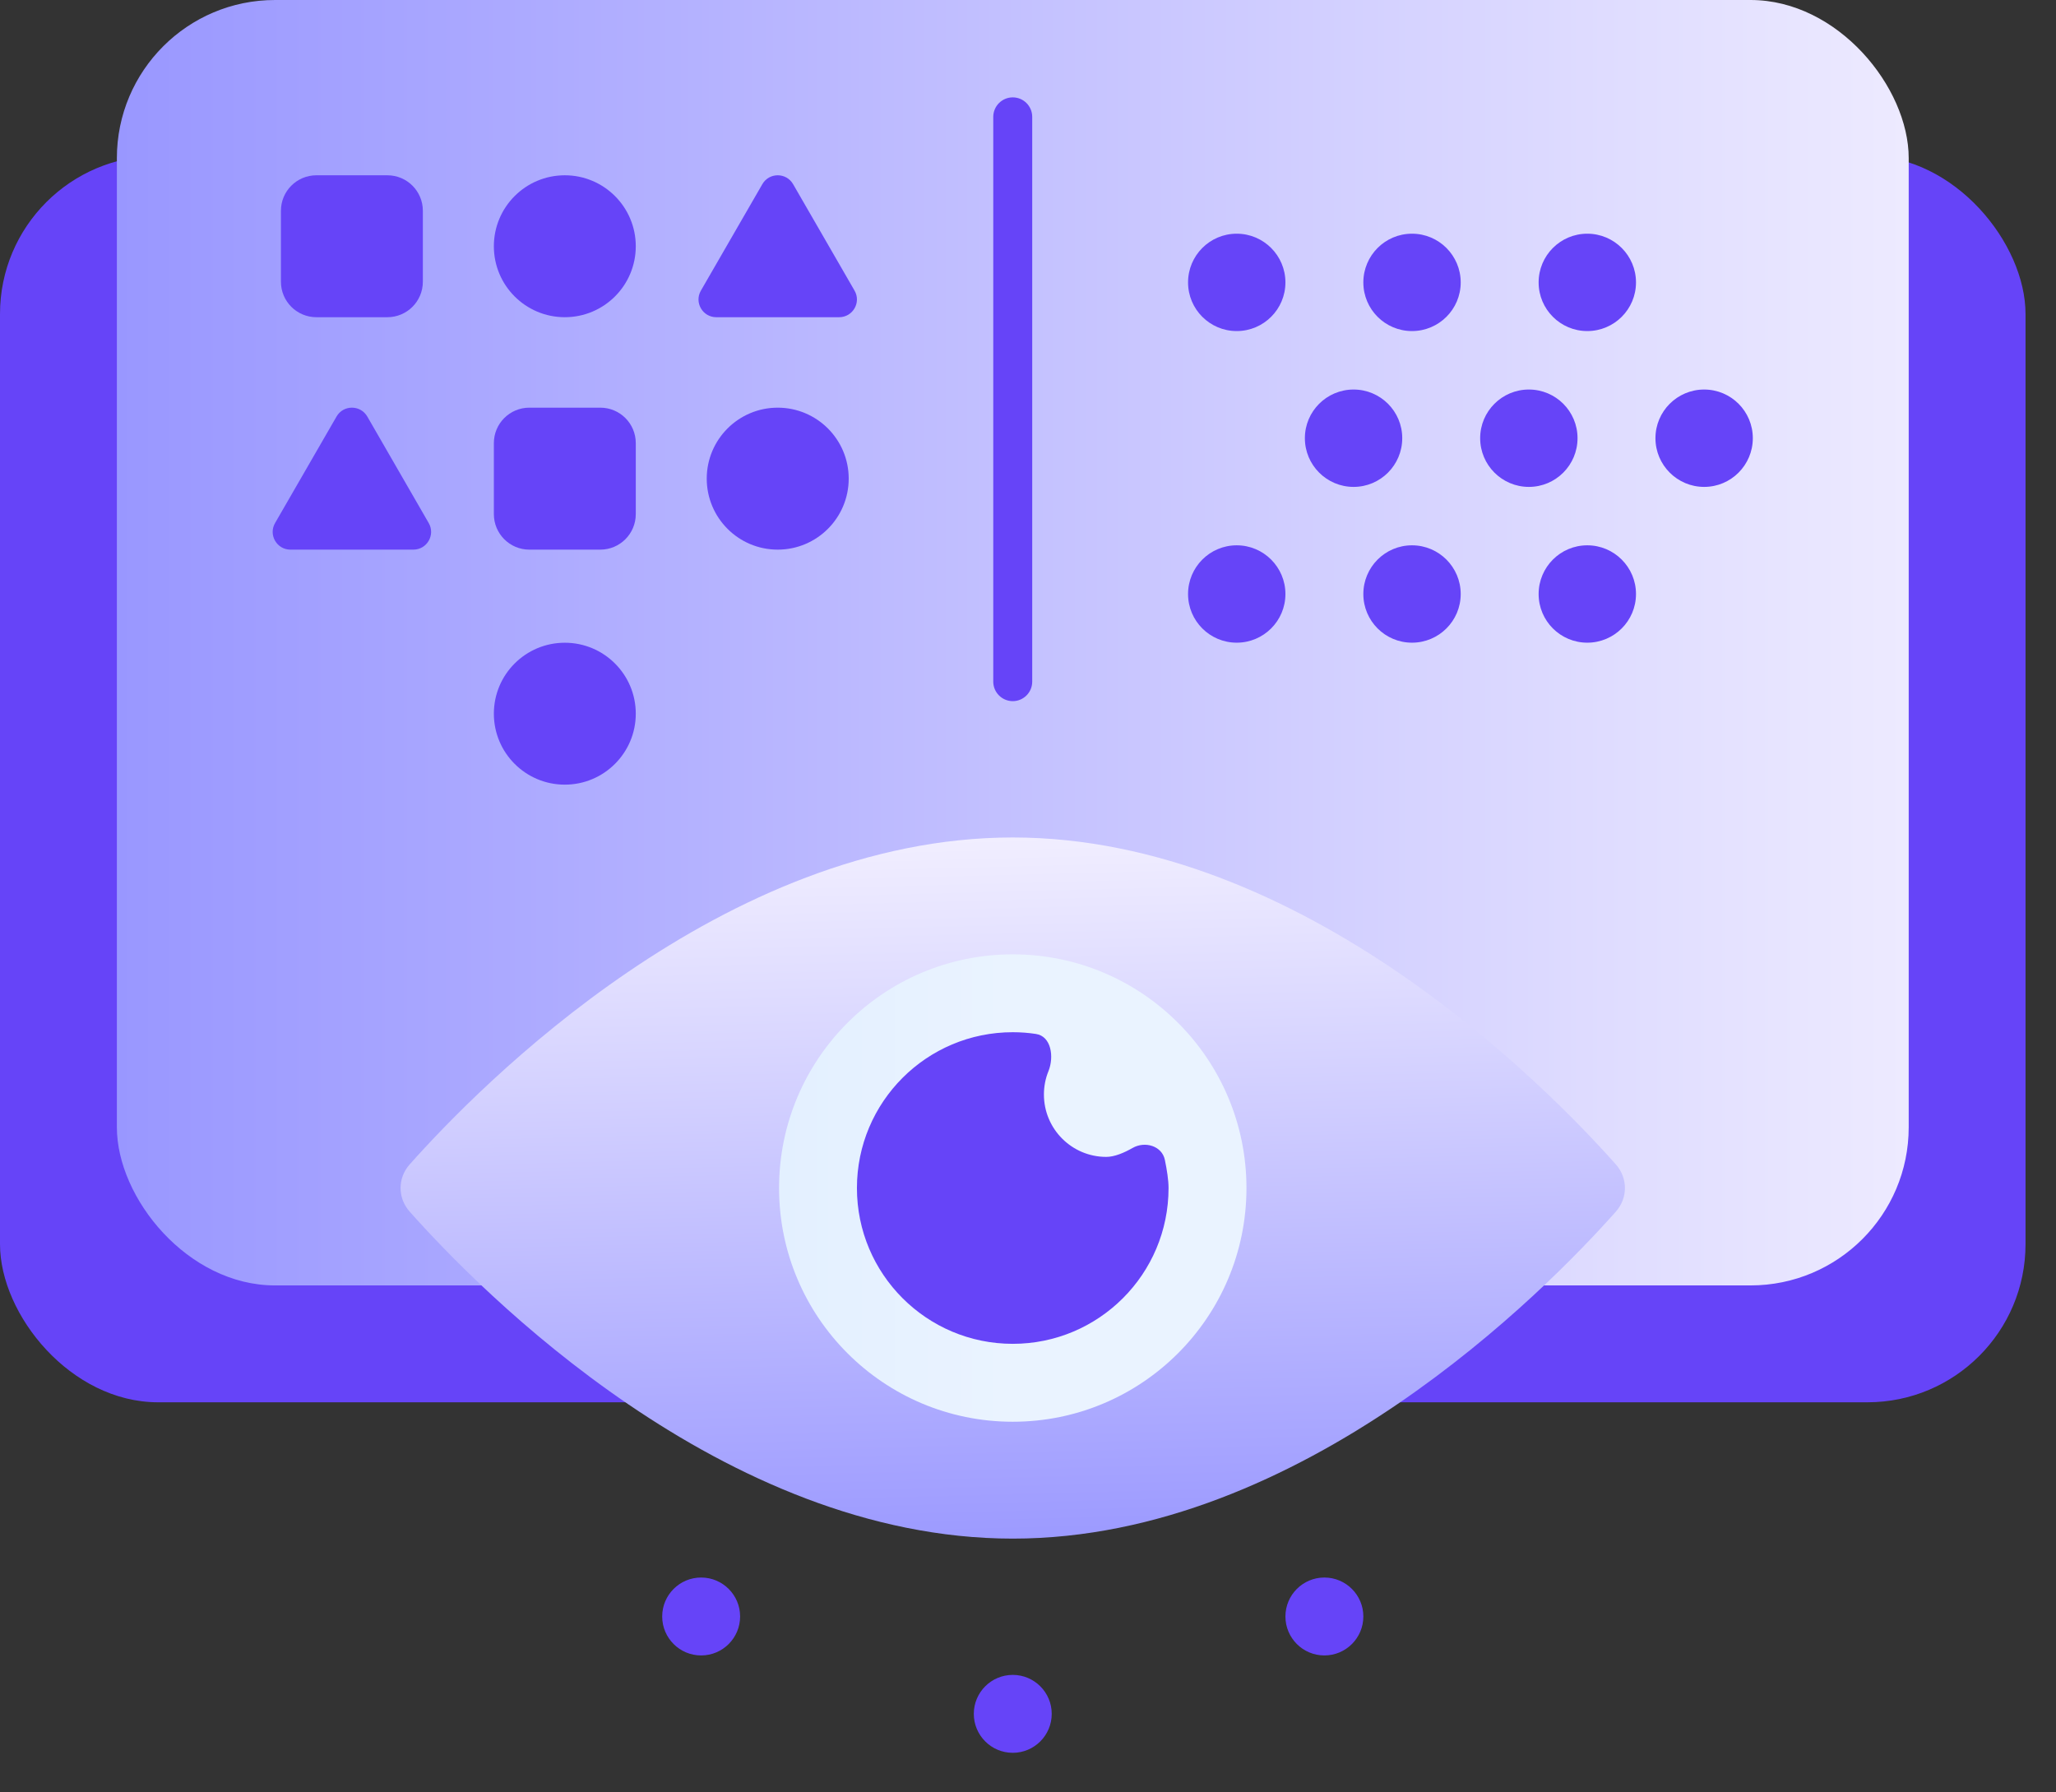
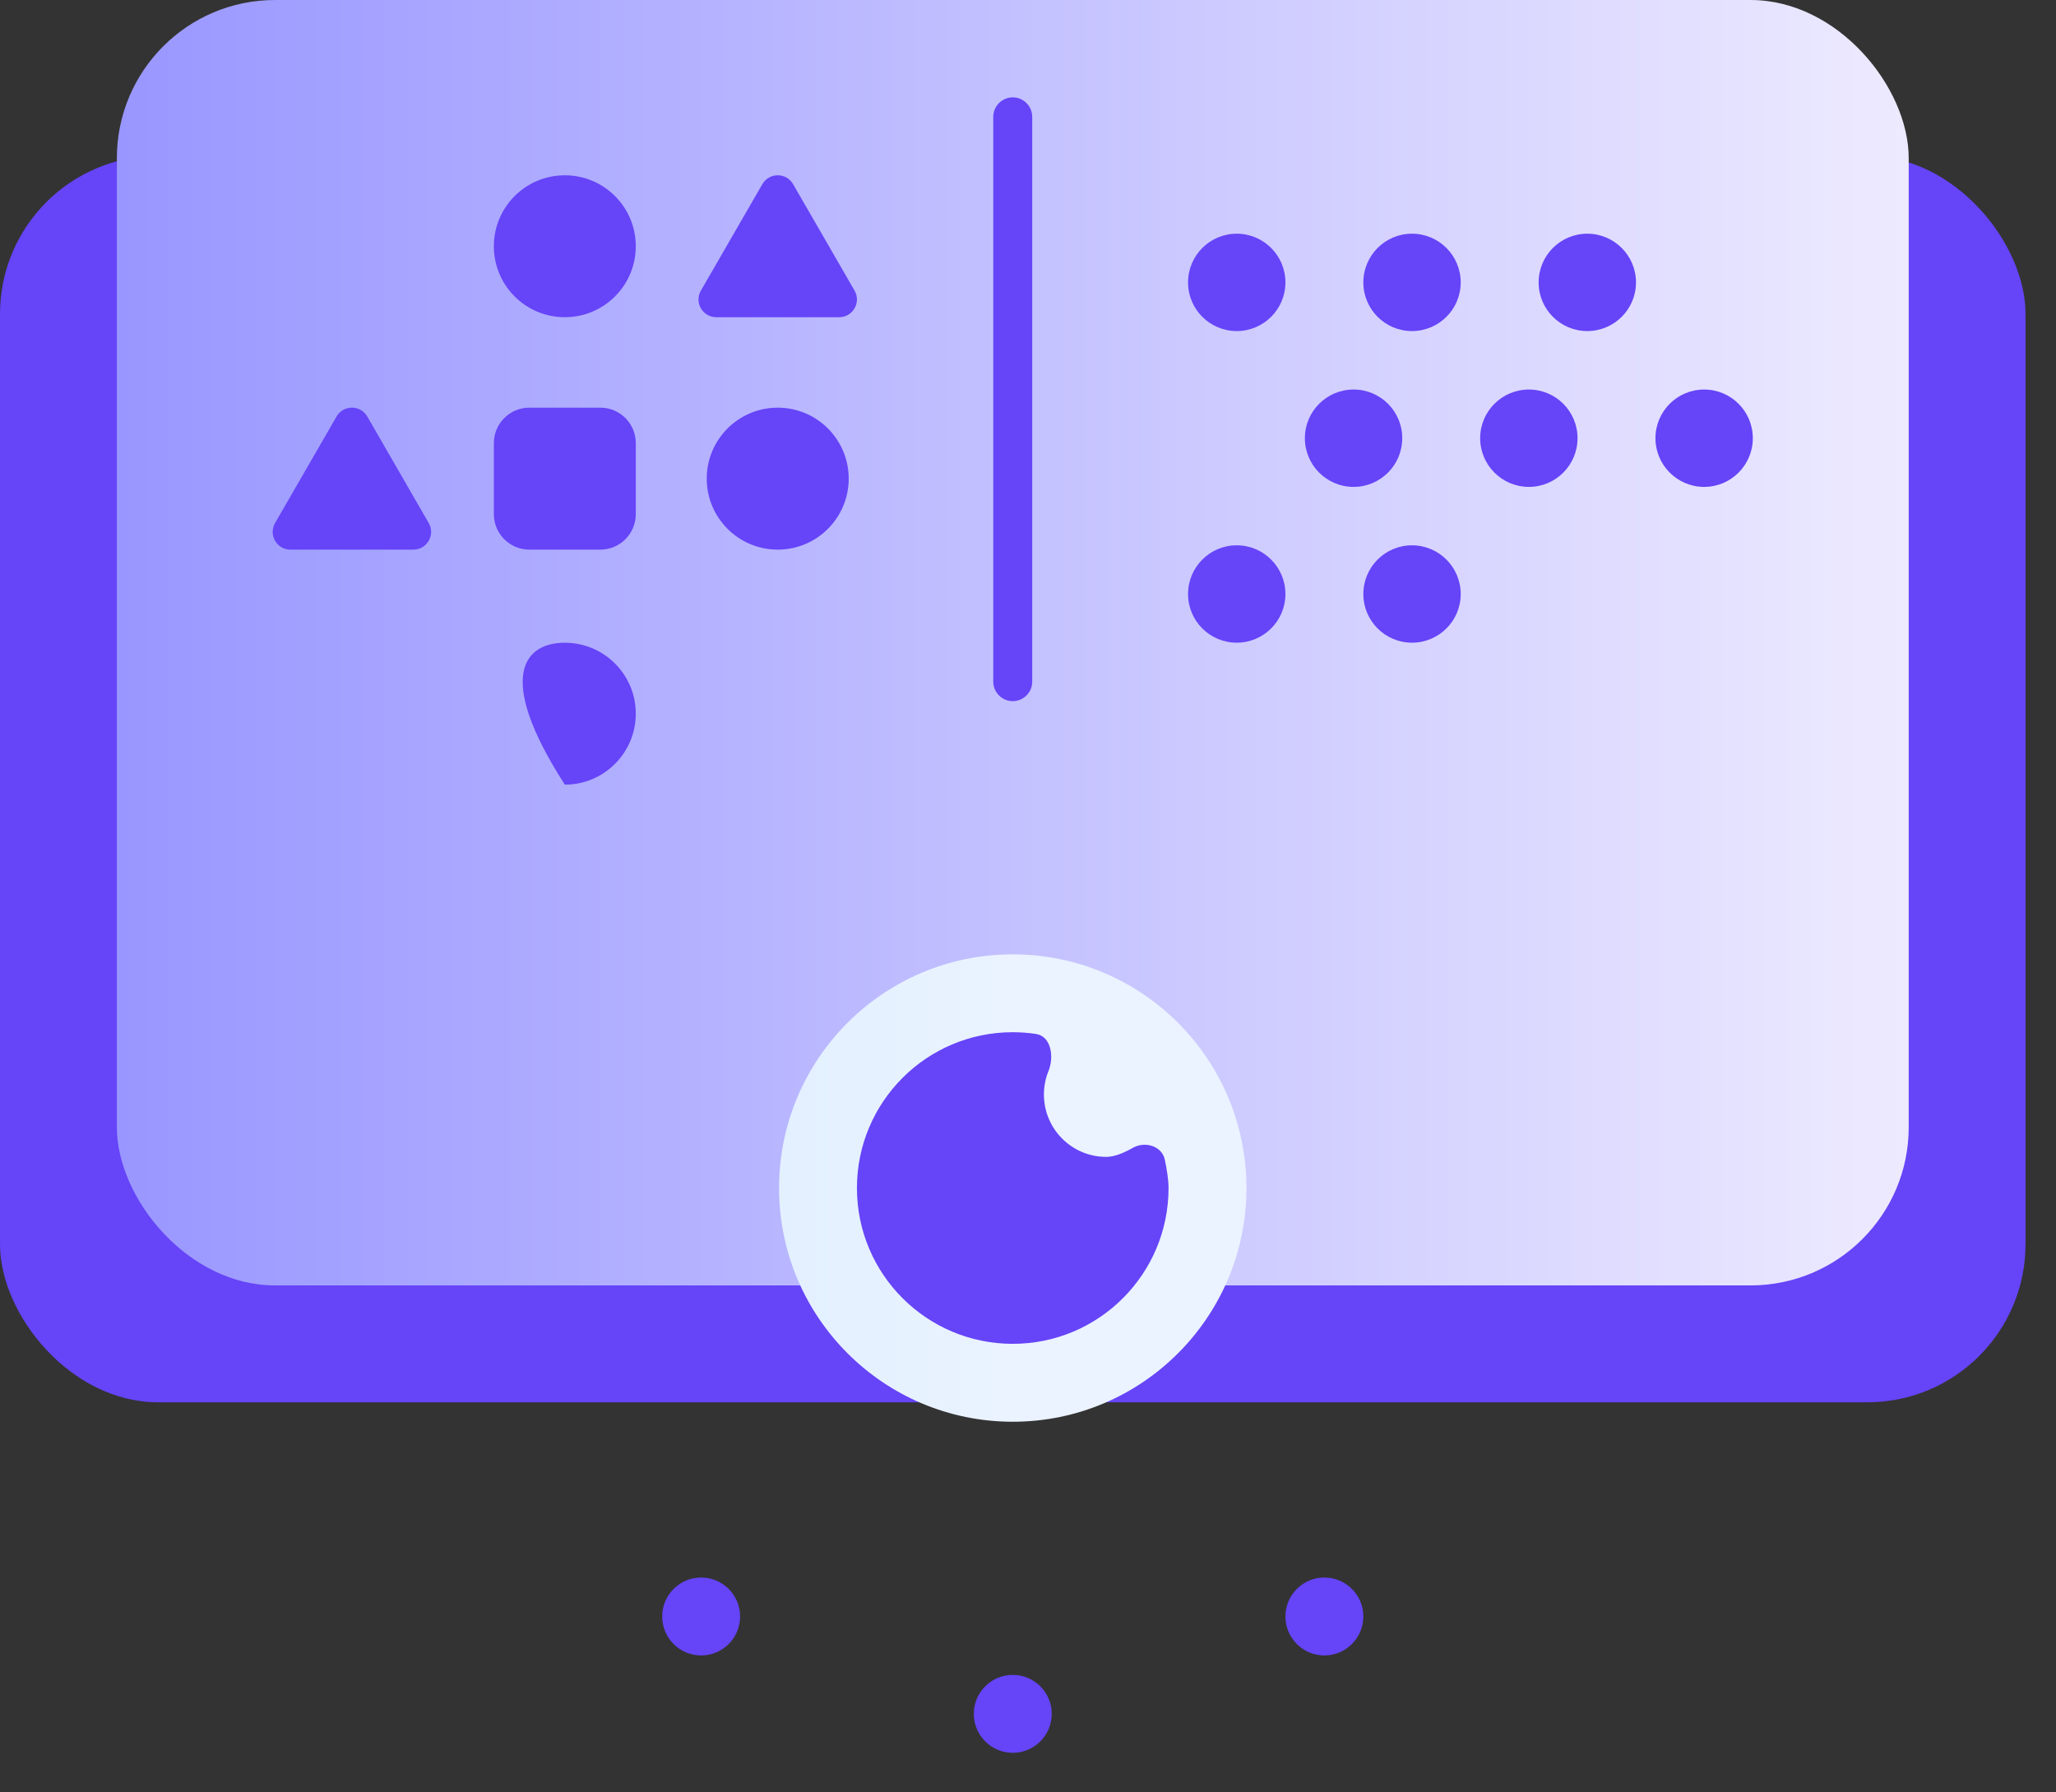
<svg xmlns="http://www.w3.org/2000/svg" width="39" height="34" viewBox="0 0 39 34" fill="none">
  <rect x="0" y="0" width="39" height="34" fill="#333333" stroke="none" />
  <rect y="2.956" width="38.422" height="23.644" rx="3" fill="#6644F8" />
  <rect x="2.217" width="33.989" height="24.383" rx="3" fill="url(#paint0_linear_1270_1316)" />
  <path fill-rule="evenodd" clip-rule="evenodd" d="M19.211 1.847C19.415 1.847 19.58 2.013 19.58 2.217L19.58 12.93C19.58 13.134 19.415 13.3 19.211 13.3C19.007 13.3 18.841 13.134 18.841 12.93L18.841 2.217C18.841 2.013 19.007 1.847 19.211 1.847Z" fill="#6644F8" />
  <path d="M24.383 5.357C24.383 5.867 23.969 6.28 23.459 6.28C22.949 6.28 22.536 5.867 22.536 5.357C22.536 4.847 22.949 4.433 23.459 4.433C23.969 4.433 24.383 4.847 24.383 5.357Z" fill="#6644F8" />
  <path d="M24.383 11.268C24.383 11.778 23.969 12.191 23.459 12.191C22.949 12.191 22.536 11.778 22.536 11.268C22.536 10.758 22.949 10.344 23.459 10.344C23.969 10.344 24.383 10.758 24.383 11.268Z" fill="#6644F8" />
  <path d="M25.676 9.236C26.186 9.236 26.599 8.822 26.599 8.312C26.599 7.802 26.186 7.389 25.676 7.389C25.166 7.389 24.752 7.802 24.752 8.312C24.752 8.822 25.166 9.236 25.676 9.236Z" fill="#6644F8" />
  <path d="M27.708 5.357C27.708 5.867 27.294 6.28 26.784 6.28C26.274 6.28 25.861 5.867 25.861 5.357C25.861 4.847 26.274 4.433 26.784 4.433C27.294 4.433 27.708 4.847 27.708 5.357Z" fill="#6644F8" />
  <path d="M26.784 12.191C27.294 12.191 27.708 11.778 27.708 11.268C27.708 10.758 27.294 10.344 26.784 10.344C26.274 10.344 25.861 10.758 25.861 11.268C25.861 11.778 26.274 12.191 26.784 12.191Z" fill="#6644F8" />
  <path d="M29.924 8.312C29.924 8.822 29.511 9.236 29.001 9.236C28.491 9.236 28.077 8.822 28.077 8.312C28.077 7.802 28.491 7.389 29.001 7.389C29.511 7.389 29.924 7.802 29.924 8.312Z" fill="#6644F8" />
  <path d="M30.109 6.28C30.619 6.28 31.033 5.867 31.033 5.357C31.033 4.847 30.619 4.433 30.109 4.433C29.599 4.433 29.186 4.847 29.186 5.357C29.186 5.867 29.599 6.28 30.109 6.28Z" fill="#6644F8" />
-   <path d="M31.033 11.268C31.033 11.778 30.619 12.191 30.109 12.191C29.599 12.191 29.186 11.778 29.186 11.268C29.186 10.758 29.599 10.344 30.109 10.344C30.619 10.344 31.033 10.758 31.033 11.268Z" fill="#6644F8" />
  <path d="M32.326 9.236C32.836 9.236 33.249 8.822 33.249 8.312C33.249 7.802 32.836 7.389 32.326 7.389C31.816 7.389 31.402 7.802 31.402 8.312C31.402 8.822 31.816 9.236 32.326 9.236Z" fill="#6644F8" />
-   <path d="M30.652 22.089C30.88 22.347 30.88 22.725 30.652 22.982C29.328 24.473 24.707 29.186 19.211 29.186C13.714 29.186 9.094 24.473 7.77 22.982C7.541 22.725 7.541 22.347 7.77 22.089C9.094 20.599 13.714 15.886 19.211 15.886C24.707 15.886 29.328 20.599 30.652 22.089Z" fill="url(#paint1_linear_1270_1316)" />
  <circle cx="19.211" cy="22.536" r="4.433" fill="url(#paint2_linear_1270_1316)" />
  <path d="M19.211 25.491C20.843 25.491 22.166 24.168 22.166 22.536C22.166 22.386 22.135 22.188 22.096 22.001C22.041 21.736 21.718 21.641 21.483 21.776C21.32 21.869 21.14 21.945 20.984 21.945C20.331 21.945 19.802 21.415 19.802 20.762C19.802 20.605 19.832 20.456 19.888 20.319C19.998 20.046 19.941 19.656 19.65 19.613C19.506 19.591 19.36 19.58 19.211 19.58C17.578 19.58 16.255 20.903 16.255 22.536C16.255 24.168 17.578 25.491 19.211 25.491Z" fill="#6644F8" />
  <path fill-rule="evenodd" clip-rule="evenodd" d="M25.122 31.402C25.53 31.402 25.861 31.071 25.861 30.663C25.861 30.255 25.53 29.924 25.122 29.924C24.714 29.924 24.383 30.255 24.383 30.663C24.383 31.071 24.714 31.402 25.122 31.402ZM14.039 30.663C14.039 31.071 13.708 31.402 13.3 31.402C12.892 31.402 12.561 31.071 12.561 30.663C12.561 30.255 12.892 29.924 13.3 29.924C13.708 29.924 14.039 30.255 14.039 30.663ZM19.95 32.51C19.95 32.918 19.619 33.249 19.211 33.249C18.803 33.249 18.472 32.918 18.472 32.51C18.472 32.102 18.803 31.771 19.211 31.771C19.619 31.771 19.95 32.102 19.95 32.51Z" fill="#6644F8" />
-   <path d="M6.002 3.325C5.63 3.325 5.329 3.626 5.329 3.998V5.344C5.329 5.716 5.63 6.017 6.002 6.017H7.348C7.72 6.017 8.021 5.716 8.021 5.344V3.998C8.021 3.626 7.72 3.325 7.348 3.325H6.002Z" fill="#6644F8" />
  <path d="M14.461 3.493C14.591 3.269 14.914 3.269 15.044 3.493L16.21 5.513C16.339 5.737 16.177 6.017 15.918 6.017H13.587C13.328 6.017 13.166 5.737 13.295 5.513L14.461 3.493Z" fill="#6644F8" />
  <path d="M6.384 7.901C6.513 7.677 6.837 7.677 6.967 7.901L8.132 9.921C8.262 10.145 8.1 10.426 7.841 10.426H5.509C5.25 10.426 5.088 10.145 5.218 9.921L6.384 7.901Z" fill="#6644F8" />
  <path d="M9.368 8.406C9.368 8.034 9.669 7.733 10.041 7.733H11.387C11.759 7.733 12.06 8.034 12.06 8.406V9.752C12.06 10.124 11.759 10.426 11.387 10.426H10.041C9.669 10.426 9.368 10.124 9.368 9.752V8.406Z" fill="#6644F8" />
  <path d="M10.714 6.017C11.457 6.017 12.06 5.415 12.06 4.671C12.06 3.928 11.457 3.325 10.714 3.325C9.97 3.325 9.368 3.928 9.368 4.671C9.368 5.415 9.97 6.017 10.714 6.017Z" fill="#6644F8" />
-   <path d="M12.06 13.538C12.06 14.281 11.457 14.884 10.714 14.884C9.97 14.884 9.368 14.281 9.368 13.538C9.368 12.794 9.97 12.192 10.714 12.192C11.457 12.192 12.06 12.794 12.06 13.538Z" fill="#6644F8" />
+   <path d="M12.06 13.538C12.06 14.281 11.457 14.884 10.714 14.884C9.368 12.794 9.97 12.192 10.714 12.192C11.457 12.192 12.06 12.794 12.06 13.538Z" fill="#6644F8" />
  <path d="M14.752 10.426C15.496 10.426 16.099 9.823 16.099 9.079C16.099 8.336 15.496 7.733 14.752 7.733C14.009 7.733 13.406 8.336 13.406 9.079C13.406 9.823 14.009 10.426 14.752 10.426Z" fill="#6644F8" />
  <defs>
    <linearGradient id="paint0_linear_1270_1316" x1="37.773" y1="9.774" x2="2.201" y2="9.774" gradientUnits="userSpaceOnUse">
      <stop stop-color="#F1EEFF" />
      <stop offset="1" stop-color="#9997FF" />
    </linearGradient>
    <linearGradient id="paint1_linear_1270_1316" x1="19.211" y1="15.886" x2="19.567" y2="29.674" gradientUnits="userSpaceOnUse">
      <stop stop-color="#F1EEFF" />
      <stop offset="1" stop-color="#9997FF" />
    </linearGradient>
    <linearGradient id="paint2_linear_1270_1316" x1="23.644" y1="22.536" x2="14.777" y2="22.536" gradientUnits="userSpaceOnUse">
      <stop stop-color="#EAF3FF" />
      <stop offset="0.505" stop-color="#EAF3FF" />
      <stop offset="1" stop-color="#E3F0FF" />
    </linearGradient>
  </defs>
</svg>